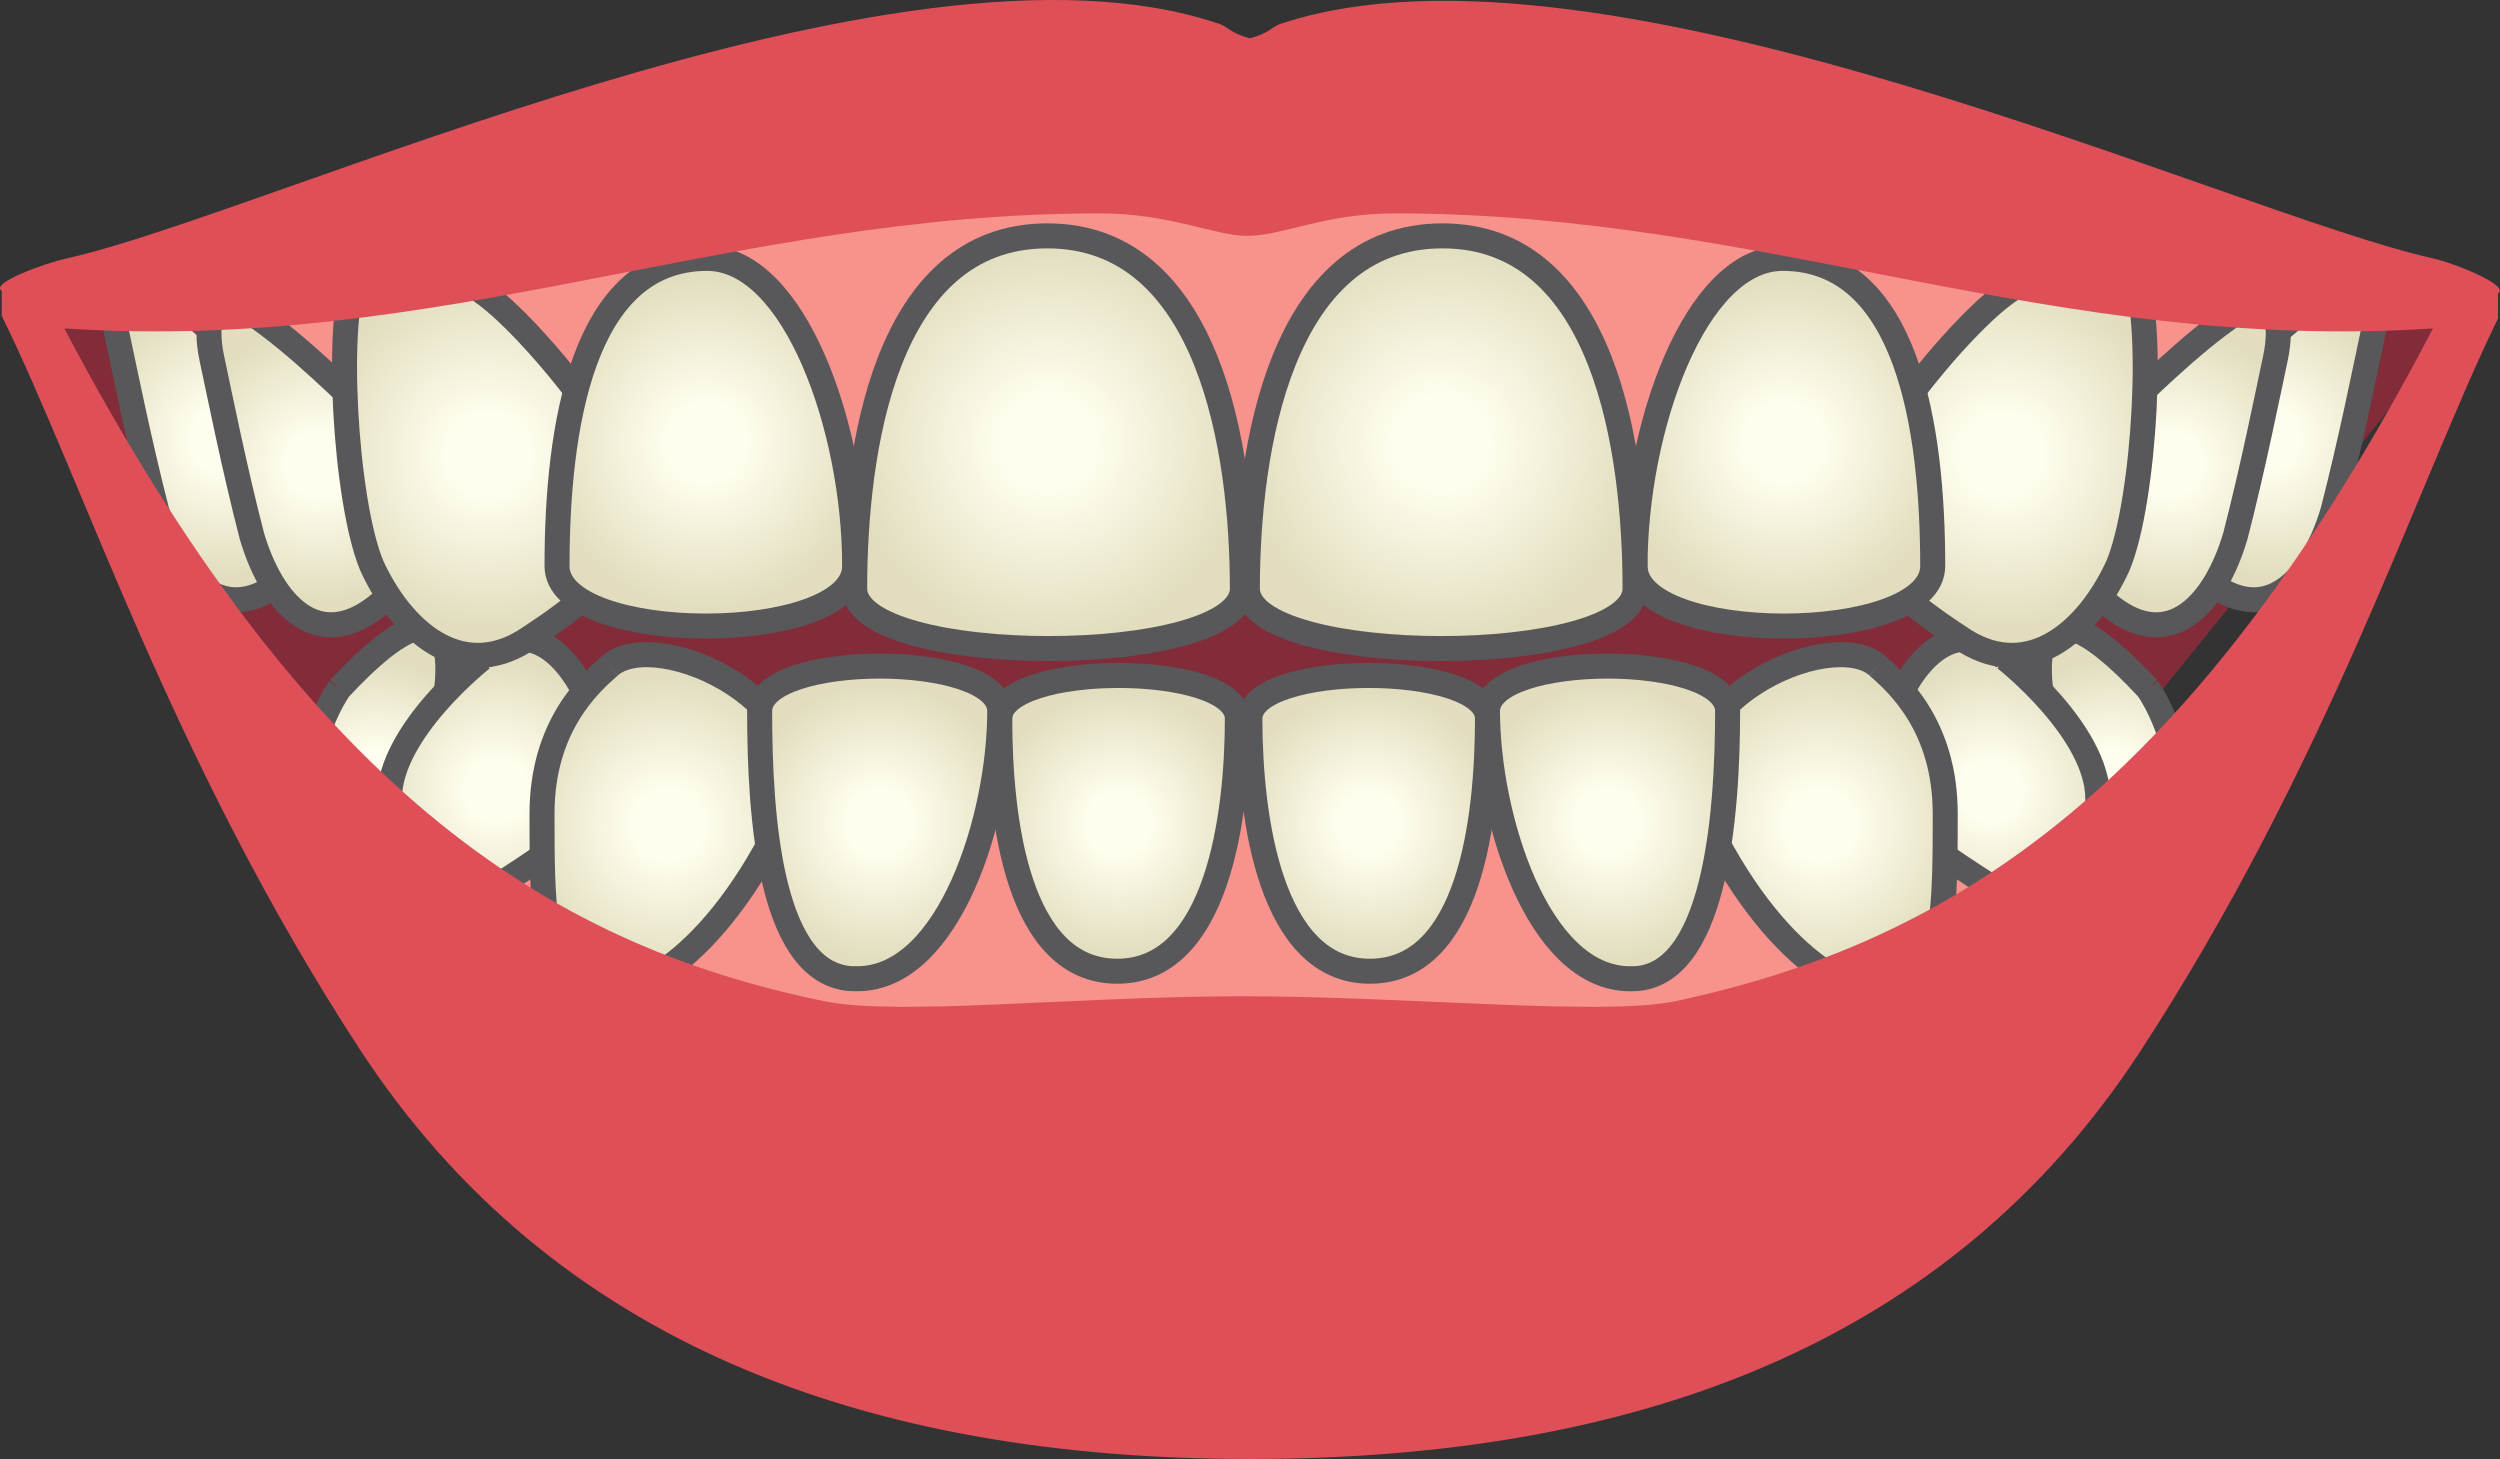
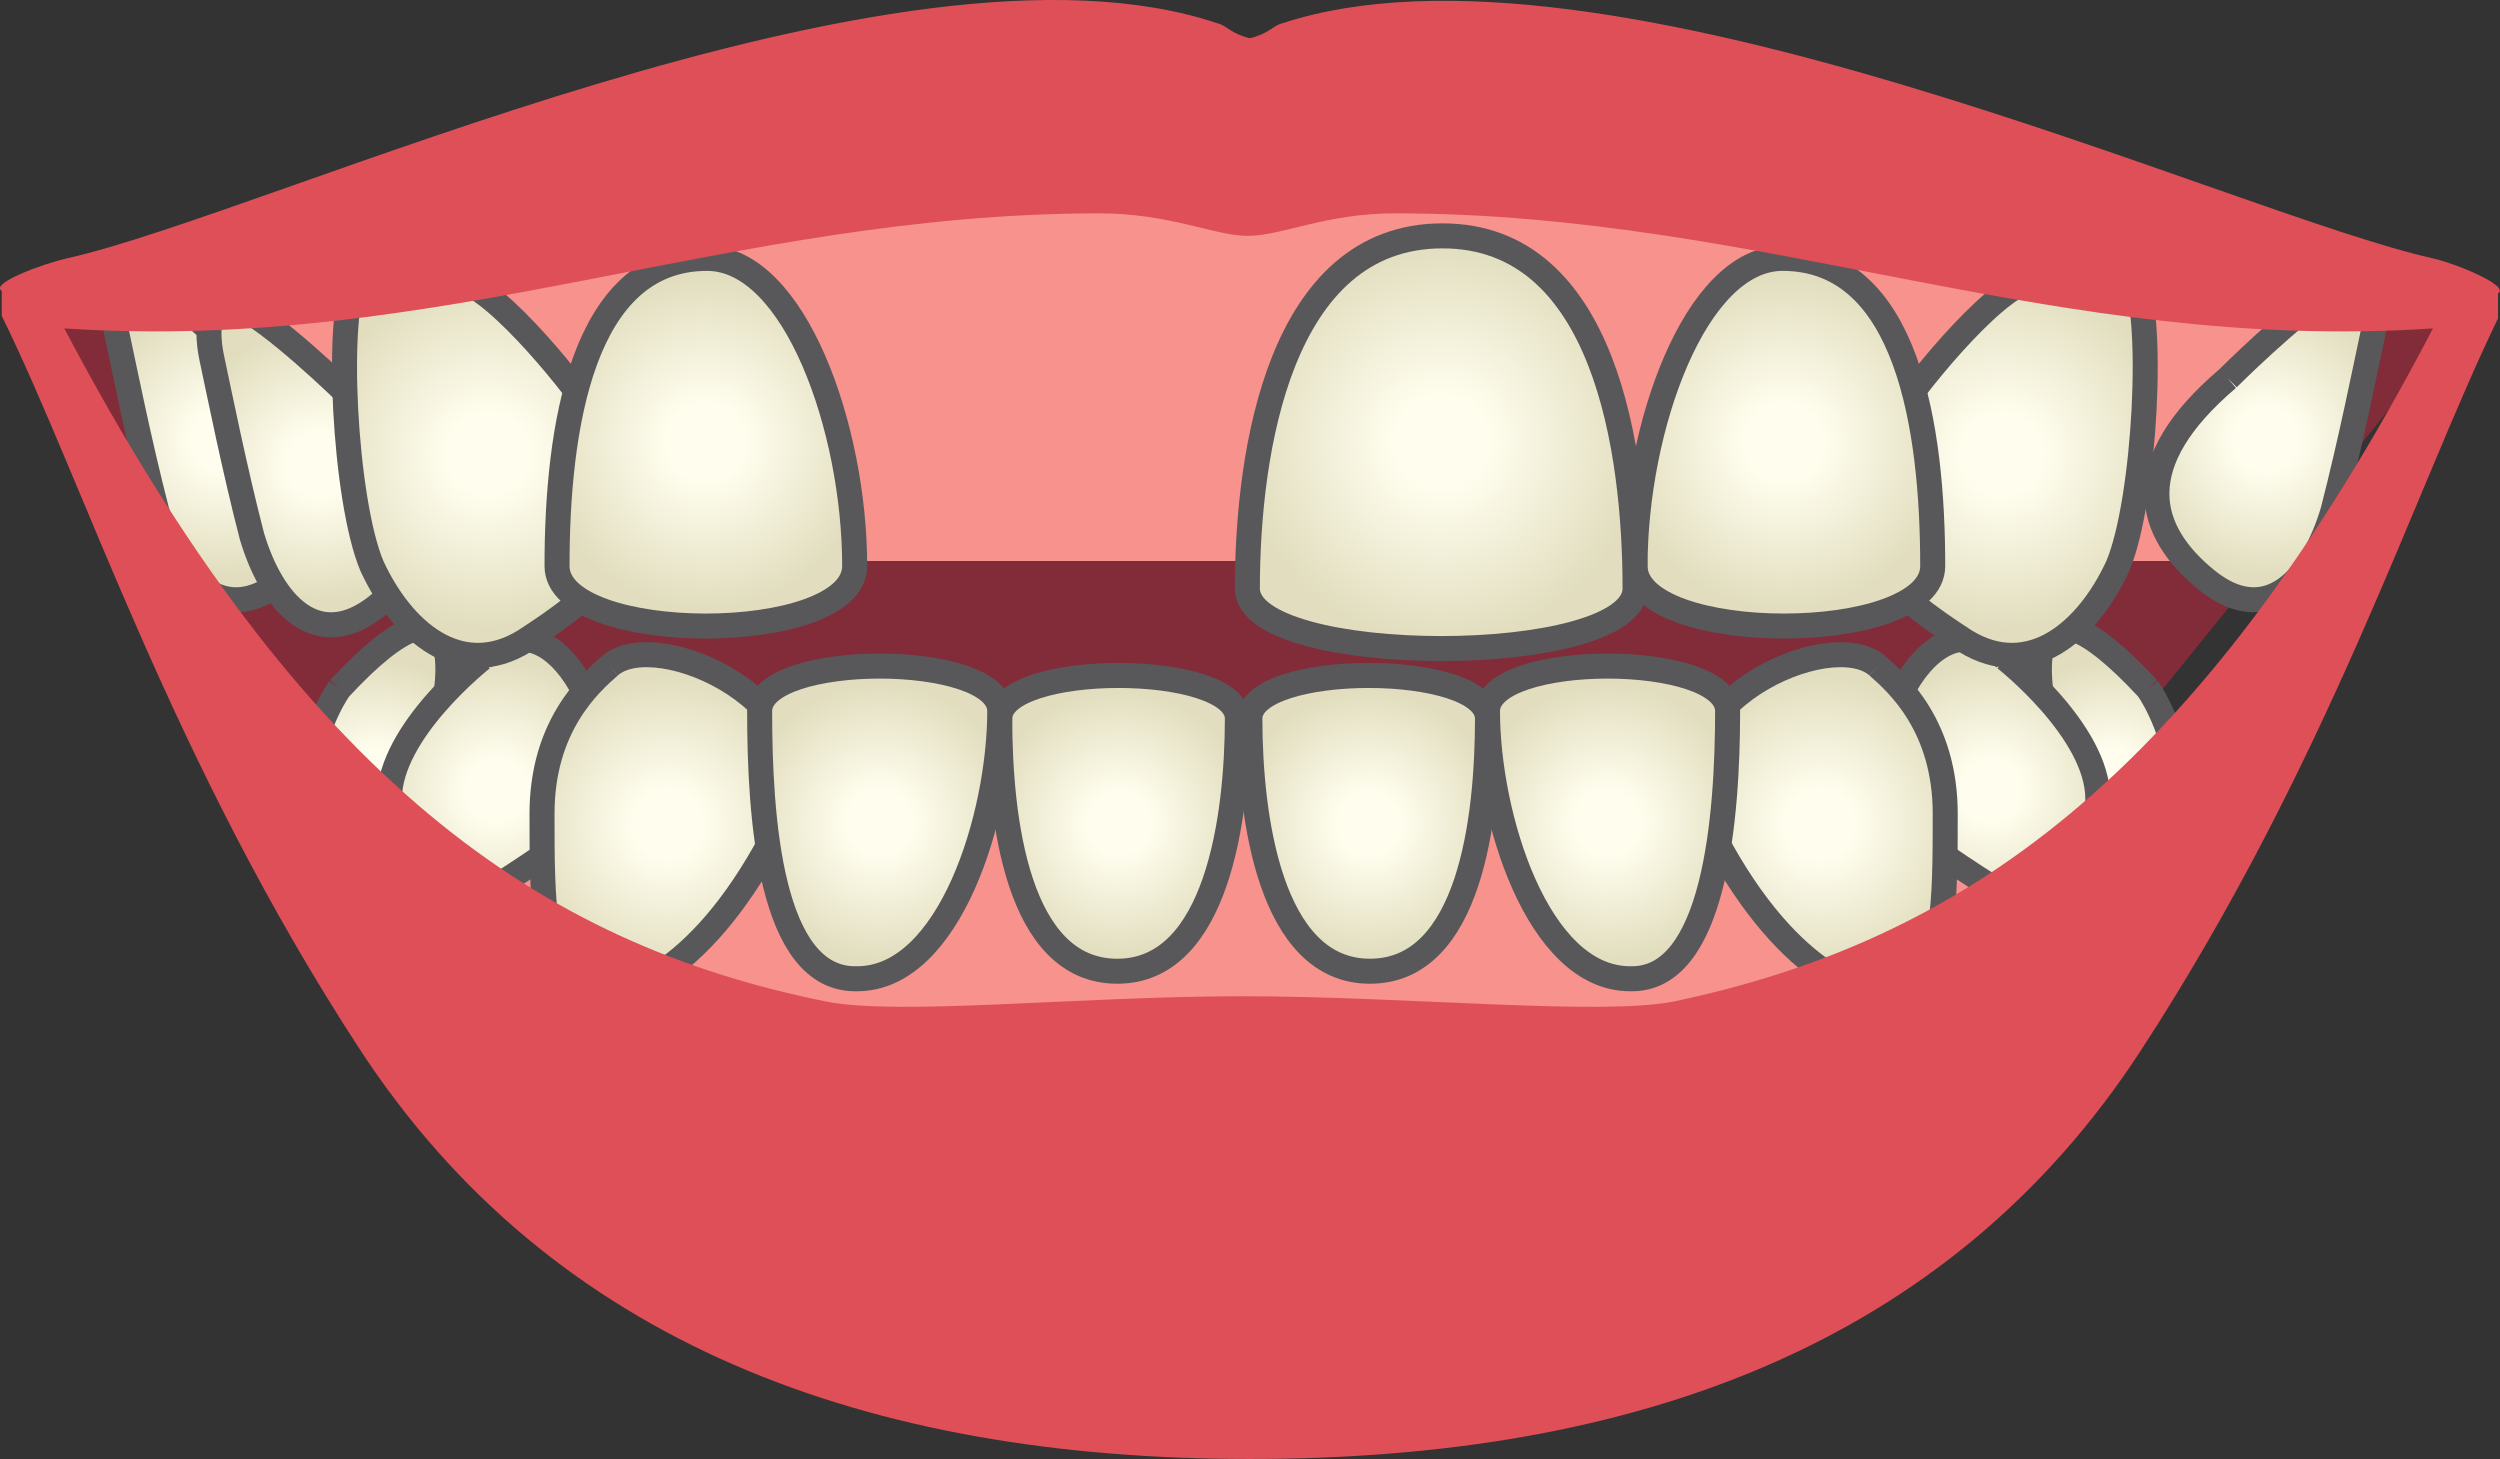
<svg xmlns="http://www.w3.org/2000/svg" xmlns:xlink="http://www.w3.org/1999/xlink" id="Layer_2" data-name="Layer 2" viewBox="0 0 99.95 58.33">
  <rect x="0" y="0" width="99.95" height="58.33" fill="#333333" stroke="none" />
  <defs>
    <style>
      .cls-1 {
        fill: url(#radial-gradient-20);
      }

      .cls-1, .cls-2, .cls-3, .cls-4, .cls-5, .cls-6, .cls-7, .cls-8, .cls-9, .cls-10, .cls-11, .cls-12, .cls-13, .cls-14, .cls-15, .cls-16, .cls-17, .cls-18, .cls-19, .cls-20 {
        stroke: #58585b;
        stroke-miterlimit: 10;
      }

      .cls-2 {
        fill: url(#radial-gradient-14);
      }

      .cls-3 {
        fill: url(#radial-gradient-13);
      }

      .cls-4 {
        fill: url(#radial-gradient-17);
      }

      .cls-5 {
        fill: url(#radial-gradient-18);
      }

      .cls-6 {
        fill: url(#radial-gradient-19);
      }

      .cls-7 {
        fill: url(#radial-gradient-11);
      }

      .cls-8 {
        fill: url(#radial-gradient-10);
      }

      .cls-9 {
        fill: url(#radial-gradient-12);
      }

      .cls-10 {
        fill: url(#radial-gradient-15);
      }

      .cls-11 {
        fill: url(#radial-gradient-16);
      }

      .cls-12 {
        fill: url(#radial-gradient);
      }

      .cls-13 {
        fill: url(#radial-gradient-8);
      }

      .cls-14 {
        fill: url(#radial-gradient-9);
      }

      .cls-15 {
        fill: url(#radial-gradient-7);
      }

      .cls-16 {
        fill: url(#radial-gradient-6);
      }

      .cls-17 {
        fill: url(#radial-gradient-4);
      }

      .cls-18 {
        fill: url(#radial-gradient-5);
      }

      .cls-19 {
        fill: url(#radial-gradient-3);
      }

      .cls-20 {
        fill: url(#radial-gradient-2);
      }

      .cls-21 {
        fill: #df4f58;
      }

      .cls-21, .cls-22, .cls-23 {
        stroke-width: 0px;
      }

      .cls-22 {
        fill: #822c39;
      }

      .cls-23 {
        fill: #f7928d;
      }
    </style>
    <radialGradient id="radial-gradient" cx="15.04" cy="32.84" fx="15.04" fy="32.84" r="4.67" gradientTransform="translate(0 63.86) scale(1 -1)" gradientUnits="userSpaceOnUse">
      <stop offset=".23" stop-color="#fffeee" />
      <stop offset="1" stop-color="#e1ddbe" />
    </radialGradient>
    <radialGradient id="radial-gradient-2" cx="19.86" cy="32.27" fx="19.86" fy="32.27" r="5.27" xlink:href="#radial-gradient" />
    <radialGradient id="radial-gradient-3" cx="26.7" cy="30.9" fx="26.7" fy="30.9" r="5.97" xlink:href="#radial-gradient" />
    <radialGradient id="radial-gradient-4" cx="44.72" cy="30.94" fx="44.72" fy="30.94" r="5.36" xlink:href="#radial-gradient" />
    <radialGradient id="radial-gradient-5" cx="35.17" cy="30.98" fx="35.17" fy="30.98" r="5.57" xlink:href="#radial-gradient" />
    <radialGradient id="radial-gradient-6" cx="84.41" fx="84.41" r="4.67" xlink:href="#radial-gradient" />
    <radialGradient id="radial-gradient-7" cx="79.57" cy="32.27" fx="79.57" fy="32.27" r="5.27" xlink:href="#radial-gradient" />
    <radialGradient id="radial-gradient-8" cx="72.75" cy="30.9" fx="72.75" fy="30.9" r="5.97" xlink:href="#radial-gradient" />
    <radialGradient id="radial-gradient-9" cx="54.72" cy="30.94" fx="54.72" fy="30.94" r="5.36" xlink:href="#radial-gradient" />
    <radialGradient id="radial-gradient-10" cx="64.27" cy="30.98" fx="64.27" fy="30.98" r="5.57" xlink:href="#radial-gradient" />
    <radialGradient id="radial-gradient-11" cx="8.92" cy="46.3" fx="8.92" fy="46.3" r="5.48" xlink:href="#radial-gradient" />
    <radialGradient id="radial-gradient-12" cx="12.72" cy="45.3" fx="12.72" fy="45.3" r="5.48" xlink:href="#radial-gradient" />
    <radialGradient id="radial-gradient-13" cx="19.51" cy="45.71" fx="19.51" fy="45.71" r="6.99" xlink:href="#radial-gradient" />
    <radialGradient id="radial-gradient-14" cx="28.22" cy="46.18" fx="28.22" fy="46.18" r="6.69" xlink:href="#radial-gradient" />
    <radialGradient id="radial-gradient-15" cx="41.92" cy="46.18" fx="41.92" fy="46.18" r="8" xlink:href="#radial-gradient" />
    <radialGradient id="radial-gradient-16" cx="90.61" cy="46.3" fx="90.61" fy="46.3" r="5.49" xlink:href="#radial-gradient" />
    <radialGradient id="radial-gradient-17" cx="86.75" cy="45.3" fx="86.75" fy="45.3" r="5.48" xlink:href="#radial-gradient" />
    <radialGradient id="radial-gradient-18" cx="80.04" cy="45.71" fx="80.04" fy="45.71" r="6.99" xlink:href="#radial-gradient" />
    <radialGradient id="radial-gradient-19" cx="71.32" cy="46.18" fx="71.32" fy="46.18" r="6.69" xlink:href="#radial-gradient" />
    <radialGradient id="radial-gradient-20" cx="57.62" cy="46.18" fx="57.62" fy="46.18" r="8" xlink:href="#radial-gradient" />
  </defs>
  <g id="Layer_1-2" data-name="Layer 1">
    <path class="cls-22" d="m.67,11.83c13.1,27.9,27.7,40.3,27.7,40.3,0,0,18.8,1,36.5,2.1L99.27,11.73C78.77,3.63,9.57,6.23.67,11.83Z" />
    <path class="cls-23" d="m13.97,39.63c-.1,1.1,35.6,10.1,35.6,10.1,0,0,34.4-6.4,34.3-7.4l1.8-10.7-1.8-3.1H14.47s-.5,11.1-.5,11.1Z" />
    <path class="cls-12" d="m13.57,27.53s-.9,1.2-1.3,3.5.4,6.3.8,5.9c.4-.4,2.8-3.2,4.1-6.5,1.2-3.4,1.5-8.4-3.6-2.9" />
    <path class="cls-20" d="m19.27,26.33s-3.7,2.9-3.7,5.6-.3,5.7.3,5.7,5.8-3.2,7.7-4.8c2-1.6-1-9.8-4.3-6.5" />
    <path class="cls-19" d="m24.37,26.63c-.8.7-2.7,2.4-2.7,5.9s0,6.5,1.7,7.1,5.2-1.2,8-7.1c2-4.3-5.1-7.6-7-5.9" />
    <path class="cls-17" d="m39.97,28.73c0-2.3,9.5-2.3,9.5,0,0,3.9-.8,10.1-4.8,10.1s-4.7-6.1-4.7-10.1" />
    <path class="cls-18" d="m30.37,28.43c0-2.4,9.6-2.4,9.6,0,0,4.2-2,10.7-5.7,10.7-3.5.1-3.9-6.5-3.9-10.7" />
    <path class="cls-16" d="m85.87,27.53s.9,1.2,1.3,3.5-.4,6.3-.8,5.9c-.4-.4-2.8-3.2-4.1-6.5-1.2-3.4-1.5-8.4,3.6-2.9" />
    <path class="cls-15" d="m80.17,26.33s3.7,2.9,3.7,5.6.3,5.7-.3,5.7-5.8-3.2-7.7-4.8c-2.1-1.6,1-9.8,4.3-6.5" />
    <path class="cls-13" d="m75.07,26.63c.8.7,2.7,2.4,2.7,5.9s0,6.5-1.7,7.1-5.2-1.2-8-7.1c-2-4.3,5.1-7.6,7-5.9" />
    <path class="cls-14" d="m59.47,28.73c0-2.3-9.5-2.3-9.5,0,0,3.9.8,10.1,4.8,10.1s4.7-6.1,4.7-10.1" />
    <path class="cls-8" d="m69.07,28.43c0-2.4-9.6-2.4-9.6,0,0,4.2,2,10.7,5.7,10.7,3.4.1,3.9-6.5,3.9-10.7" />
    <path class="cls-23" d="m92.87,15.23c.1-1.1,2.6-.1,2.4-3.8L49.67,3.93S4.87,7.73,4.67,11.43c-.2,3.7,2.3,2.8,2.4,3.9l7.2,7.1h73l5.6-7.2Z" />
    <path class="cls-7" d="m10.47,15.13s-2.5-2.5-4.2-3.6-1.9.4-1.6,1.8.9,4.4,1.6,7.1c.8,2.7,2.6,4.7,5,2.8,2.5-2,3.1-4.7-.8-8.1" />
    <path class="cls-9" d="m14.27,16.13s-2.5-2.5-4.2-3.6-1.9.4-1.6,1.8c.3,1.4.9,4.4,1.6,7.1.8,2.7,2.6,4.7,5,2.8,2.5-2,3.1-4.7-.8-8.1" />
    <path class="cls-3" d="m23.87,16.93c.2-.1-2.9-4.2-4.8-5.4-1.5-1.4-4-2.1-4.8-.6-.9,1.5-.5,9.1.6,11.7,1.2,2.6,3.5,4.6,6.1,3,2.6-1.7,6.3-4.2,2.9-8.7" />
    <path class="cls-2" d="m22.27,22.63c0,3.2,11.9,3.2,11.9,0,0-5.5-2.4-12.3-5.9-12.3-5,0-6,6.8-6,12.3" />
-     <path class="cls-10" d="m34.17,23.53c0,3.2,15.5,3.2,15.5,0,0-5.5-1.3-14.1-7.8-14.1s-7.7,8.6-7.7,14.1" />
    <path class="cls-11" d="m89.07,15.13s2.5-2.5,4.2-3.6,1.9.4,1.6,1.8-.9,4.4-1.6,7.1c-.8,2.7-2.6,4.7-5,2.8-2.5-2-3.2-4.7.8-8.1" />
-     <path class="cls-4" d="m85.17,16.13s2.5-2.5,4.2-3.6,1.9.4,1.6,1.8-.9,4.4-1.6,7.1c-.8,2.7-2.6,4.7-5,2.8-2.4-2-3.1-4.7.8-8.1" />
    <path class="cls-5" d="m75.67,16.93c-.2-.1,2.9-4.2,4.8-5.4,1.5-1.4,4-2.1,4.8-.6.9,1.5.5,9.1-.6,11.7-1.2,2.6-3.5,4.6-6.1,3-2.6-1.7-6.3-4.2-2.9-8.7" />
    <path class="cls-6" d="m77.27,22.63c0,3.2-11.9,3.2-11.9,0,0-5.5,2.4-12.3,5.9-12.3,5,0,6,6.8,6,12.3" />
    <path class="cls-1" d="m65.37,23.53c0,3.2-15.5,3.2-15.5,0,0-5.5,1.3-14.1,7.8-14.1s7.7,8.6,7.7,14.1" />
    <path class="cls-21" d="m97.27,10.33c-8.1-1.8-33.2-13.6-46-9.4-.4.1-.5.4-1.3.6-.8-.2-.9-.5-1.3-.6C35.87-3.37,10.77,8.53,2.67,10.33c-.9.2-3.1,1-2.6,1.3v1c3.3,6.7,6.8,17.8,14.3,29.3,7.7,11.8,20.3,16.4,35.6,16.4s27.9-4.5,35.6-16.3c7.5-11.5,11-22.5,14.3-29.3v-1c.5-.3-1.7-1.2-2.6-1.4Zm-30.3,29.7c-2.9.6-10.7-.2-17.3-.2s-13.8.8-16.7.2c-11.3-2.3-20.8-8.7-30.4-26.9,15.1,1,26.6-4.6,41.4-4.6,2.8,0,4.6.9,5.9.9,1.4,0,3.1-.9,5.9-.9,14.8,0,26.4,5.6,41.5,4.6-9.5,18.2-19,24.5-30.3,26.9Z" />
  </g>
</svg>